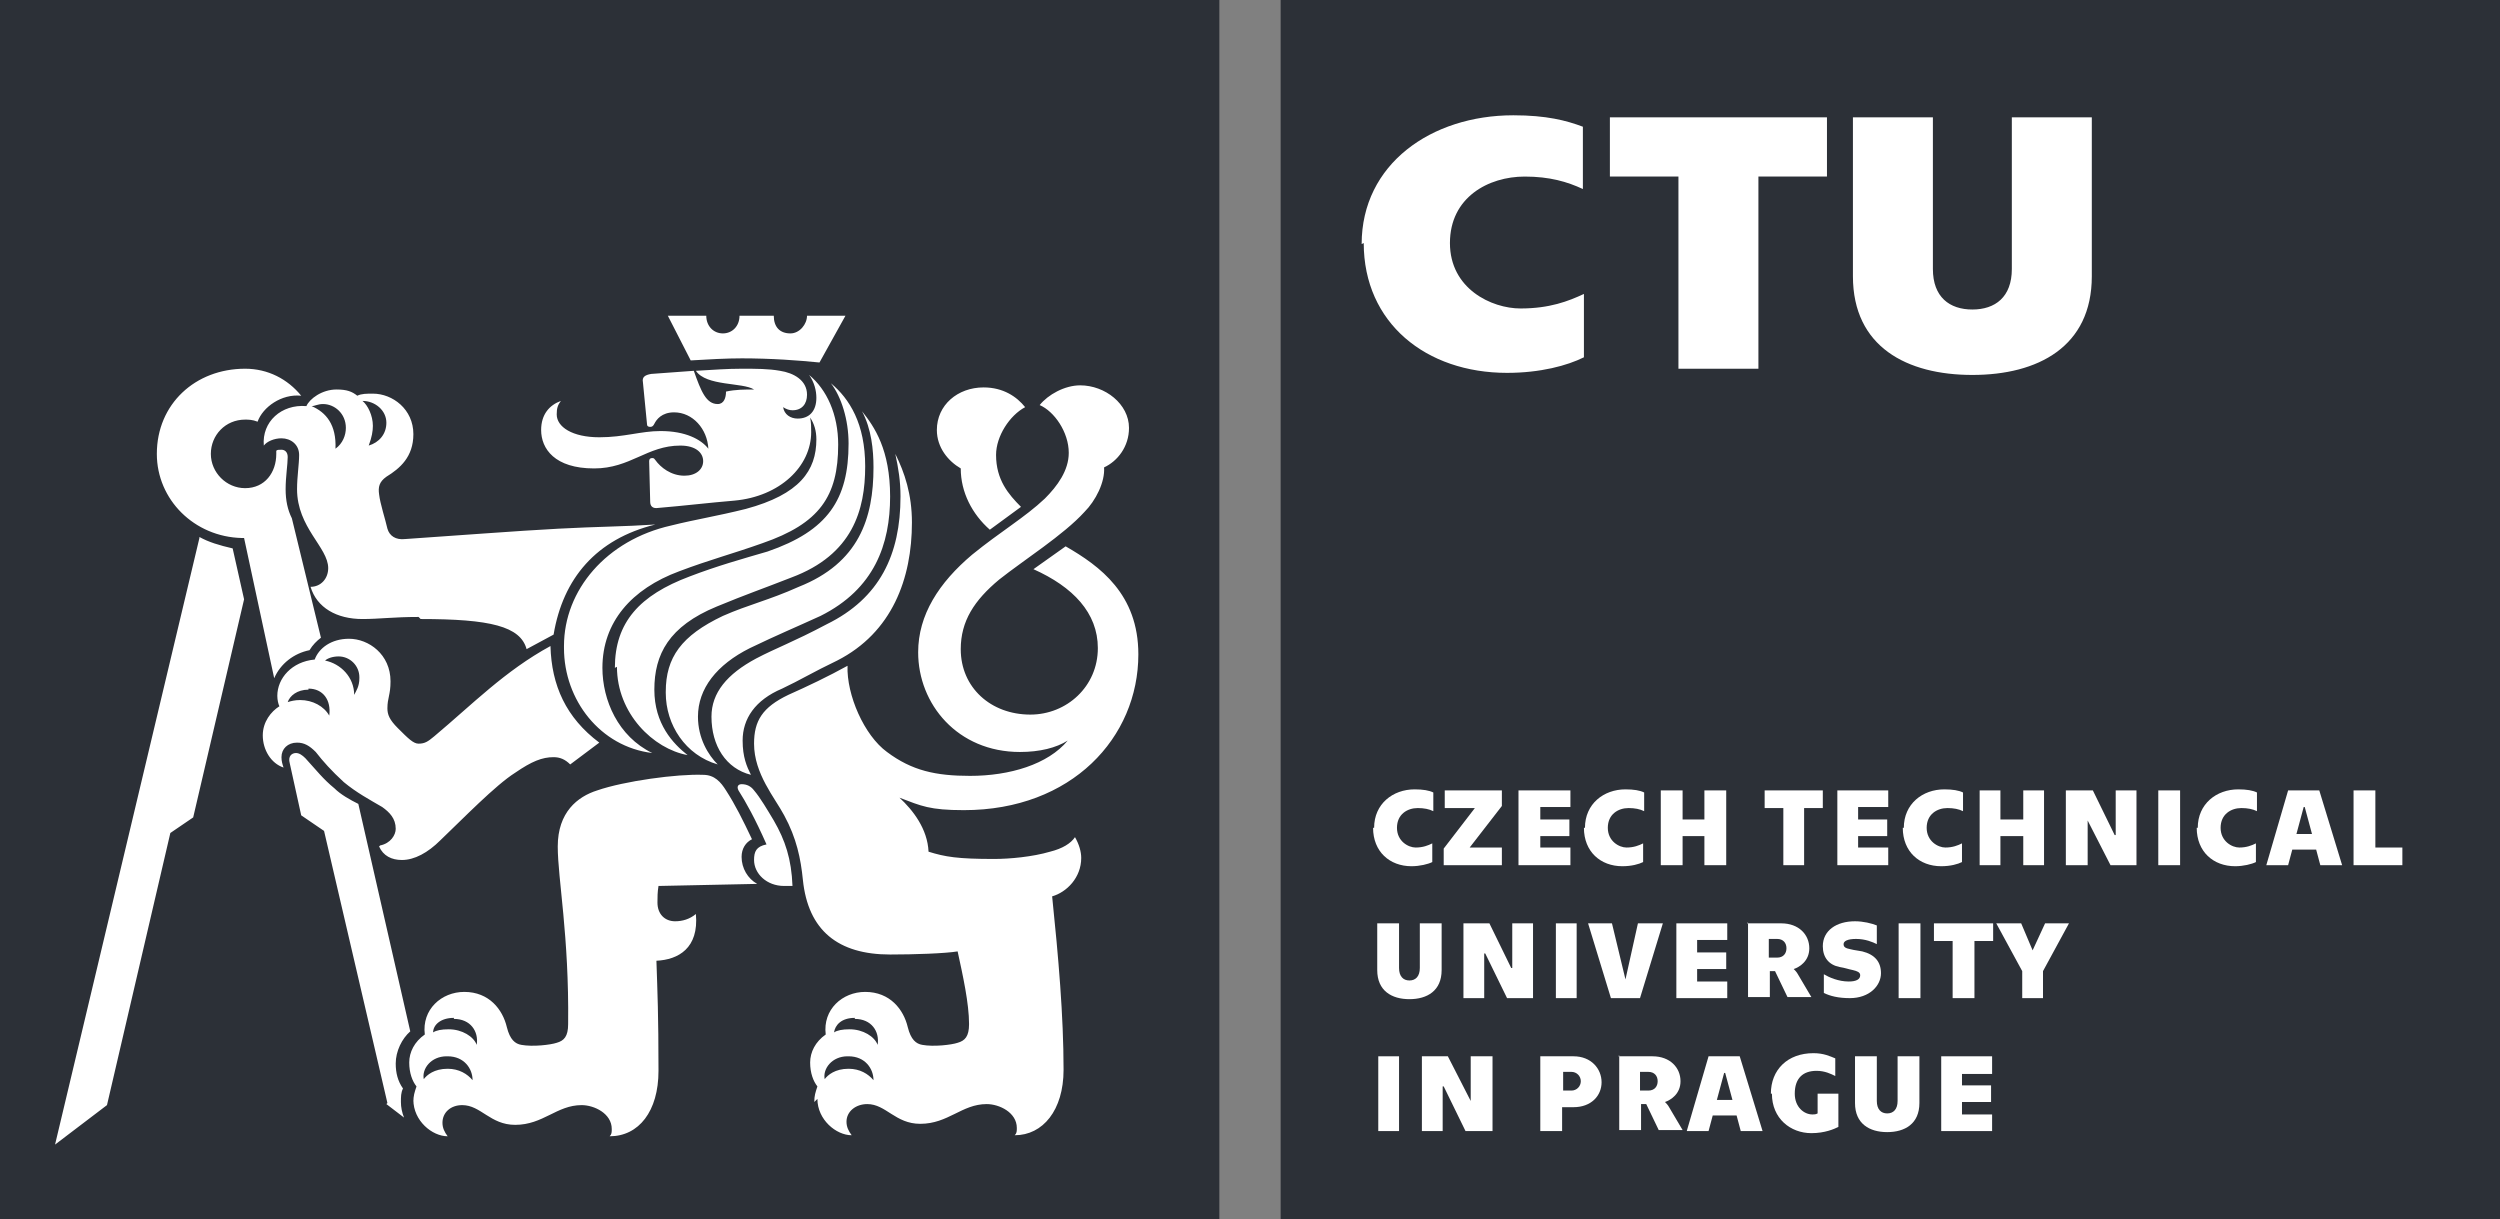
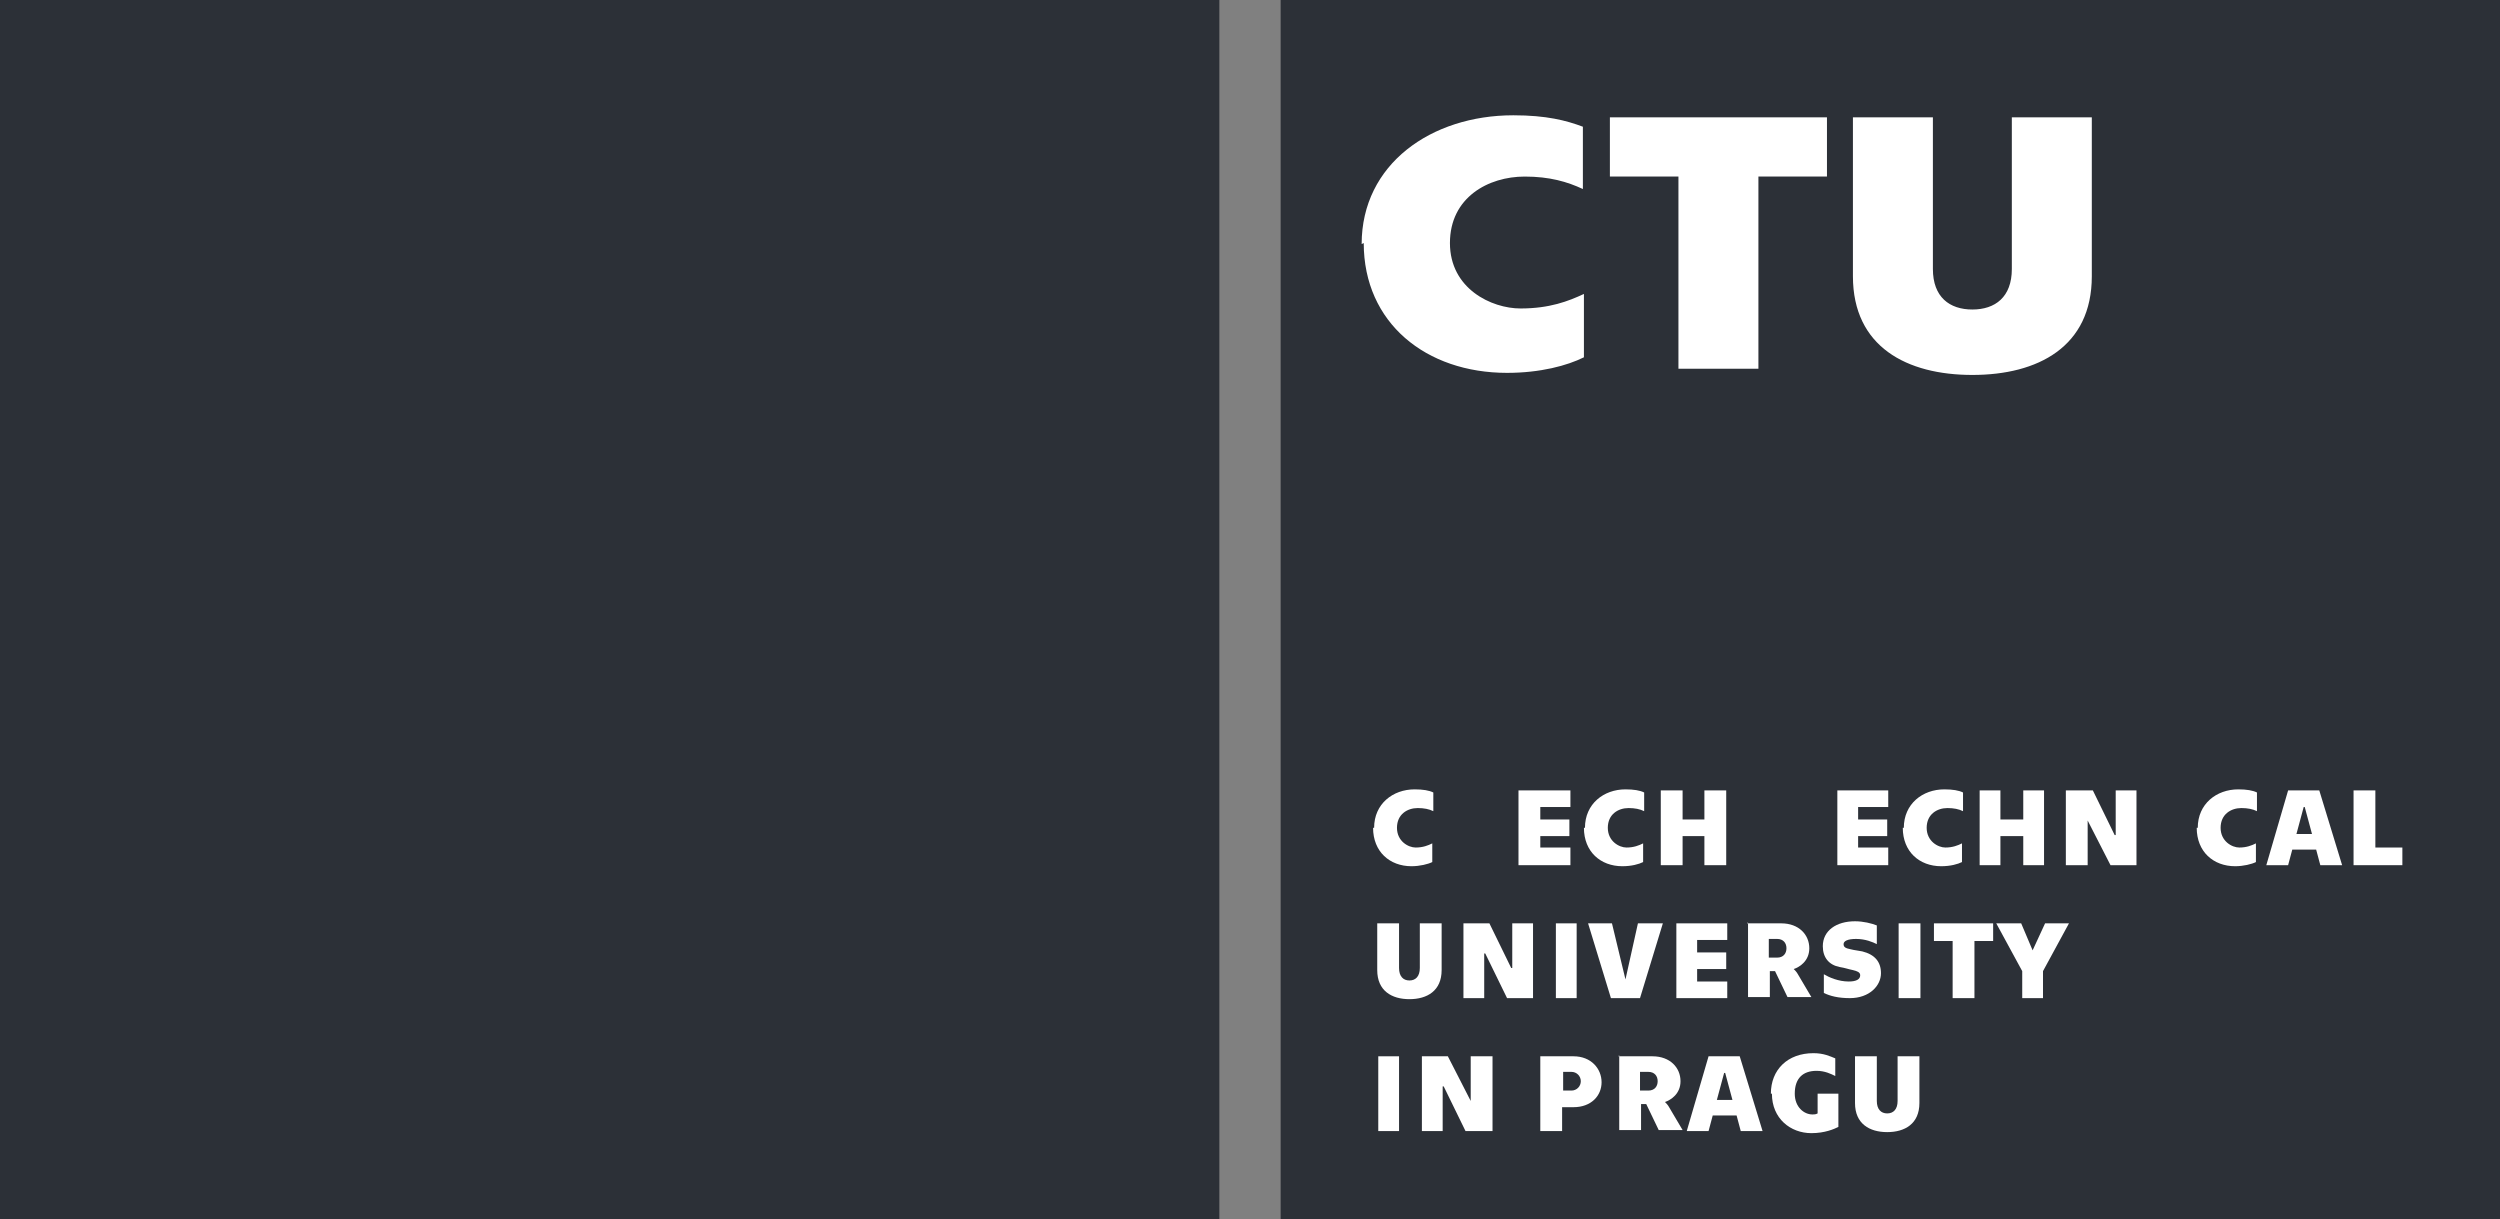
<svg xmlns="http://www.w3.org/2000/svg" xmlns:ns1="http://www.inkscape.org/namespaces/inkscape" xmlns:ns2="http://sodipodi.sourceforge.net/DTD/sodipodi-0.dtd" ns1:version="1.0 (4035a4fb49, 2020-05-01)" ns2:docname="CTU.svg" id="svg80" viewBox="0 0 2.407 1.174" style="shape-rendering:geometricPrecision; text-rendering:geometricPrecision; image-rendering:optimizeQuality; fill-rule:evenodd; clip-rule:evenodd" height="100%" width="100%" xml:space="preserve">
  <rect x="0" y="0" width="2.407" height="1.174" fill="#808080" stroke="none" />
  <defs id="defs4">
    <style id="style2" type="text/css">       .fil0 {fill:#2C3037;fill-rule:nonzero}    .fil1 {fill:white;fill-rule:nonzero}     </style>
  </defs>
  <g id="__x0023_Layer_x0020_1">
    <polygon id="polygon7" points="1.233,1.174 2.407,1.174 2.407,0 1.233,0 " class="fil0" />
    <polygon id="polygon9" points="-0,1.174 1.174,1.174 1.174,0 -0,0 " class="fil0" />
-     <path id="path11" d="M0.192 0.517c0.009,0.005 0.019,0.008 0.032,0.011l0.011 0.049 -0.049 0.21 -0.022 0.015 -0.061 0.262 -0.05 0.038 0.139 -0.584zm0.041 0.001c-0.046,-0.001 -0.082,-0.037 -0.082,-0.081 0,-0.048 0.037,-0.082 0.085,-0.082 0.022,0 0.041,0.01 0.054,0.026 -0.019,-0.002 -0.037,0.011 -0.042,0.025 -0.005,-0.002 -0.009,-0.002 -0.012,-0.002 -0.019,0 -0.033,0.015 -0.033,0.033 0,0.018 0.015,0.033 0.033,0.033 0.019,0 0.03,-0.015 0.03,-0.033 0,-0.001 0,-0.002 0,-0.003 0.001,-0.001 0.002,-0.001 0.005,-0.001 0.003,0 0.006,0.002 0.006,0.007 0,0.007 -0.002,0.019 -0.002,0.031 0,0.011 0.002,0.02 0.006,0.028l0.028 0.115c-0.004,0.003 -0.008,0.007 -0.011,0.012 -0.015,0.003 -0.028,0.013 -0.034,0.027l-0.029 -0.135zm0.17 0.076c-0.024,0 -0.038,0.002 -0.054,0.002 -0.025,0 -0.044,-0.011 -0.05,-0.031 0.01,0 0.017,-0.008 0.017,-0.018 0,-0.02 -0.03,-0.039 -0.03,-0.076 0,-0.012 0.002,-0.024 0.002,-0.033 0,-0.01 -0.008,-0.016 -0.017,-0.016 -0.007,0 -0.014,0.003 -0.017,0.007 -0.002,-0.023 0.017,-0.04 0.041,-0.038 0.003,-0.007 0.015,-0.016 0.029,-0.016 0.01,0 0.015,0.002 0.02,0.006 0.004,-0.002 0.009,-0.002 0.015,-0.002 0.019,0 0.039,0.015 0.039,0.039 0,0.022 -0.013,0.033 -0.026,0.041 -0.007,0.005 -0.008,0.01 -0.007,0.017 0.001,0.009 0.006,0.024 0.008,0.033 0.002,0.007 0.008,0.011 0.017,0.01 0.045,-0.003 0.109,-0.008 0.148,-0.01 0.037,-0.002 0.063,-0.002 0.093,-0.004 -0.057,0.014 -0.089,0.052 -0.098,0.106l-0.026 0.014c-0.006,-0.022 -0.035,-0.029 -0.102,-0.029zm-0.037 0.22c0.01,-0.002 0.015,-0.01 0.015,-0.016 0,-0.01 -0.006,-0.016 -0.013,-0.021 -0.012,-0.007 -0.025,-0.014 -0.037,-0.024 -0.012,-0.011 -0.02,-0.02 -0.027,-0.029 -0.006,-0.006 -0.011,-0.009 -0.018,-0.009 -0.009,0 -0.015,0.006 -0.015,0.014 0,0.004 0.001,0.007 0.002,0.01 -0.012,-0.004 -0.02,-0.017 -0.02,-0.031 0,-0.013 0.008,-0.023 0.016,-0.028 -0.001,-0.002 -0.002,-0.006 -0.002,-0.01 0,-0.017 0.014,-0.033 0.036,-0.035 0.004,-0.011 0.016,-0.02 0.033,-0.02 0.019,0 0.04,0.015 0.04,0.041 0,0.013 -0.003,0.016 -0.003,0.026 0,0.006 0.002,0.011 0.01,0.019 0.01,0.01 0.015,0.015 0.02,0.015 0.006,0 0.009,-0.002 0.015,-0.007 0.037,-0.031 0.068,-0.063 0.112,-0.087 0.001,0.038 0.015,0.069 0.047,0.093l-0.028 0.021c-0.005,-0.005 -0.01,-0.007 -0.016,-0.007 -0.011,0 -0.021,0.004 -0.037,0.015 -0.019,0.012 -0.05,0.044 -0.072,0.065 -0.012,0.012 -0.025,0.019 -0.037,0.019 -0.01,0 -0.018,-0.004 -0.022,-0.013zm-0.069 -0.15c-0.011,0 -0.018,0.006 -0.02,0.012 0.003,-0.001 0.007,-0.002 0.012,-0.002 0.012,0 0.023,0.006 0.028,0.015 0.002,-0.015 -0.006,-0.026 -0.02,-0.026zm0.076 0.398l-0.061 -0.262 -0.022 -0.015 -0.011 -0.05c-0.002,-0.007 0.002,-0.01 0.006,-0.01 0.003,0 0.006,0.002 0.009,0.005 0.011,0.012 0.017,0.02 0.028,0.029 0.006,0.006 0.015,0.011 0.023,0.015l0.05 0.219c-0.008,0.007 -0.014,0.019 -0.014,0.031 0,0.009 0.002,0.017 0.007,0.024 -0.002,0.004 -0.002,0.008 -0.002,0.013 0,0.005 0.001,0.01 0.003,0.015l-0.017 -0.013zm-0.04 -0.65c0,-0.014 -0.011,-0.023 -0.022,-0.023 -0.005,0 -0.008,0.002 -0.011,0.002 0.014,0.006 0.024,0.018 0.023,0.041 0.007,-0.005 0.01,-0.013 0.01,-0.02zm0.013 0.24c0,-0.011 -0.009,-0.02 -0.02,-0.02 -0.006,0 -0.011,0.002 -0.013,0.004 0.015,0.003 0.028,0.016 0.028,0.033 0.002,-0.004 0.005,-0.008 0.005,-0.016zm0.026 -0.245c0,-0.012 -0.011,-0.021 -0.023,-0.021 0.005,0.004 0.01,0.014 0.01,0.024 0,0.005 -0.001,0.011 -0.004,0.019 0.01,-0.003 0.017,-0.011 0.017,-0.022zm0.026 0.654c0,-0.006 0.001,-0.009 0.003,-0.015 -0.004,-0.005 -0.007,-0.013 -0.007,-0.023 0,-0.01 0.005,-0.02 0.015,-0.027 -0.003,-0.024 0.016,-0.041 0.038,-0.041 0.024,0 0.037,0.017 0.041,0.034 0.003,0.012 0.008,0.016 0.014,0.017 0.011,0.002 0.028,0 0.034,-0.002 0.007,-0.002 0.011,-0.006 0.011,-0.018 0.001,-0.085 -0.01,-0.14 -0.01,-0.171 0,-0.033 0.019,-0.048 0.038,-0.054 0.026,-0.009 0.077,-0.016 0.102,-0.015 0.011,0 0.017,0.007 0.022,0.015 0.009,0.014 0.016,0.028 0.025,0.047 -0.006,0.003 -0.01,0.009 -0.01,0.017 0,0.011 0.006,0.021 0.015,0.026l-0.095 0.002c-0.001,0.006 -0.001,0.011 -0.001,0.016 0,0.011 0.007,0.018 0.017,0.018 0.007,0 0.014,-0.002 0.02,-0.007 0.003,0.033 -0.017,0.044 -0.038,0.045 0.001,0.03 0.002,0.052 0.002,0.106 0,0.039 -0.019,0.063 -0.047,0.063 0.002,-0.002 0.002,-0.004 0.002,-0.007 0,-0.015 -0.017,-0.023 -0.029,-0.023 -0.024,0 -0.037,0.019 -0.064,0.019 -0.024,0 -0.033,-0.019 -0.051,-0.019 -0.011,0 -0.019,0.007 -0.019,0.017 0,0.005 0.002,0.009 0.005,0.013 -0.015,0 -0.033,-0.015 -0.033,-0.035zm0.032 -0.044c-0.015,0 -0.024,0.012 -0.022,0.022 0.003,-0.004 0.01,-0.01 0.023,-0.01 0.011,0 0.019,0.005 0.024,0.011 0,-0.011 -0.008,-0.023 -0.024,-0.023zm0.007 -0.037c-0.013,0 -0.02,0.007 -0.02,0.014 0.003,-0.002 0.008,-0.003 0.015,-0.003 0.013,0 0.024,0.007 0.027,0.015 0.002,-0.013 -0.006,-0.025 -0.022,-0.025zm0.106 -0.358c0,-0.054 0.041,-0.102 0.103,-0.116 0.024,-0.006 0.044,-0.009 0.072,-0.016 0.052,-0.014 0.068,-0.037 0.068,-0.067 0,-0.008 -0.002,-0.015 -0.006,-0.021 0.001,0.005 0.001,0.009 0.001,0.014 0,0.033 -0.03,0.062 -0.074,0.066 -0.024,0.002 -0.049,0.005 -0.073,0.007 -0.006,0.001 -0.008,-0.002 -0.008,-0.006l-0.001 -0.039c0,-0.002 0.001,-0.003 0.003,-0.003 0.002,0 0.002,0.001 0.003,0.002 0.005,0.007 0.015,0.015 0.028,0.015 0.011,0 0.018,-0.006 0.018,-0.014 0,-0.008 -0.007,-0.015 -0.022,-0.015 -0.032,0 -0.048,0.022 -0.083,0.022 -0.038,0 -0.051,-0.019 -0.051,-0.037 0,-0.015 0.008,-0.024 0.019,-0.028 -0.003,0.004 -0.004,0.007 -0.004,0.013 0,0.012 0.015,0.022 0.041,0.022 0.024,0 0.04,-0.006 0.059,-0.006 0.024,0 0.039,0.008 0.046,0.017 -0.001,-0.019 -0.015,-0.035 -0.033,-0.035 -0.012,0 -0.017,0.007 -0.019,0.011 -0.001,0.002 -0.002,0.003 -0.004,0.003 -0.002,0 -0.003,-0.001 -0.003,-0.002l-0.004 -0.041c-0.001,-0.005 0.002,-0.007 0.008,-0.008l0.041 -0.003c0.007,0.02 0.012,0.032 0.023,0.032 0.006,0 0.008,-0.006 0.008,-0.012 0.009,-0.002 0.018,-0.002 0.027,-0.002 -0.011,-0.007 -0.046,-0.003 -0.056,-0.018 0.017,-0.001 0.03,-0.002 0.044,-0.002 0.014,0 0.026,0 0.037,0.002 0.013,0.002 0.026,0.009 0.026,0.023 0,0.009 -0.005,0.015 -0.014,0.015 -0.003,0 -0.006,-0.001 -0.009,-0.003 0.001,0.007 0.007,0.011 0.014,0.011 0.011,0 0.018,-0.007 0.018,-0.02 0,-0.007 -0.002,-0.015 -0.007,-0.022 0.017,0.014 0.028,0.038 0.028,0.067 0,0.05 -0.018,0.076 -0.073,0.095 -0.028,0.01 -0.051,0.016 -0.08,0.027 -0.046,0.017 -0.074,0.049 -0.074,0.093 0,0.031 0.015,0.066 0.048,0.082 -0.05,-0.006 -0.085,-0.051 -0.085,-0.101zm0.049 0.021c0,-0.044 0.024,-0.07 0.072,-0.088 0.026,-0.01 0.051,-0.017 0.075,-0.024 0.058,-0.02 0.078,-0.05 0.078,-0.104 0,-0.023 -0.007,-0.045 -0.017,-0.058 0.018,0.015 0.033,0.039 0.033,0.08 0,0.042 -0.012,0.085 -0.071,0.107 -0.028,0.011 -0.043,0.016 -0.072,0.028 -0.046,0.019 -0.06,0.046 -0.06,0.08 0,0.033 0.018,0.052 0.032,0.063 -0.033,-0.006 -0.068,-0.04 -0.068,-0.085zm0.049 0.023c0,-0.033 0.015,-0.054 0.055,-0.073 0.025,-0.011 0.044,-0.015 0.073,-0.028 0.058,-0.023 0.072,-0.066 0.072,-0.115 0,-0.017 -0.002,-0.037 -0.011,-0.054 0.012,0.015 0.027,0.037 0.027,0.082 0,0.046 -0.015,0.089 -0.067,0.115 -0.024,0.011 -0.041,0.018 -0.068,0.031 -0.032,0.016 -0.05,0.039 -0.05,0.066 0,0.021 0.01,0.037 0.019,0.046 -0.031,-0.009 -0.05,-0.038 -0.05,-0.069zm0.074 -0.321c-0.016,0 -0.033,0.001 -0.05,0.002l-0.022 -0.043 0.037 0c0,0.01 0.007,0.017 0.016,0.017 0.009,0 0.016,-0.007 0.016,-0.017l0.033 0c0,0.011 0.006,0.017 0.016,0.017 0.009,0 0.016,-0.009 0.016,-0.017l0.037 0 -0.025 0.045c-0.02,-0.002 -0.046,-0.004 -0.076,-0.004zm-0.03 0.345c0,-0.023 0.015,-0.041 0.043,-0.056 0.019,-0.01 0.036,-0.016 0.068,-0.033 0.051,-0.025 0.071,-0.067 0.071,-0.123 0,-0.015 -0.002,-0.027 -0.005,-0.041 0.009,0.018 0.016,0.039 0.016,0.066 0,0.054 -0.019,0.106 -0.072,0.133 -0.023,0.011 -0.036,0.019 -0.053,0.027 -0.026,0.011 -0.038,0.029 -0.038,0.05 0,0.016 0.004,0.025 0.008,0.033 -0.024,-0.006 -0.038,-0.028 -0.038,-0.056zm0.041 0.138c0,-0.008 0.002,-0.013 0.012,-0.015 -0.011,-0.025 -0.02,-0.041 -0.027,-0.052 -0.002,-0.004 0,-0.006 0.003,-0.006 0.005,0 0.009,0.002 0.012,0.006 0.006,0.007 0.013,0.019 0.019,0.029 0.011,0.019 0.017,0.037 0.018,0.063l-0.008 0c-0.017,0 -0.029,-0.012 -0.029,-0.025zm0.058 0.233c0,-0.006 0.001,-0.009 0.003,-0.015 -0.004,-0.005 -0.007,-0.013 -0.007,-0.023 0,-0.01 0.005,-0.02 0.015,-0.027 -0.003,-0.024 0.016,-0.041 0.038,-0.041 0.024,0 0.037,0.017 0.041,0.034 0.003,0.012 0.008,0.016 0.014,0.017 0.011,0.002 0.028,0 0.034,-0.002 0.007,-0.002 0.011,-0.006 0.011,-0.018 0,-0.02 -0.006,-0.047 -0.011,-0.07 -0.012,0.002 -0.042,0.003 -0.065,0.003 -0.05,0 -0.079,-0.023 -0.084,-0.072 -0.002,-0.02 -0.006,-0.04 -0.018,-0.062 -0.009,-0.017 -0.029,-0.04 -0.029,-0.069 0,-0.022 0.008,-0.035 0.033,-0.047 0.018,-0.008 0.039,-0.018 0.057,-0.028 -0.001,0.028 0.016,0.067 0.038,0.083 0.024,0.018 0.047,0.023 0.08,0.023 0.038,0 0.075,-0.011 0.094,-0.034 -0.011,0.007 -0.027,0.011 -0.046,0.011 -0.06,0 -0.098,-0.046 -0.098,-0.096 0,-0.036 0.02,-0.067 0.052,-0.094 0.027,-0.022 0.051,-0.036 0.07,-0.054 0.012,-0.012 0.023,-0.027 0.023,-0.044 0,-0.02 -0.014,-0.04 -0.028,-0.046 0.008,-0.01 0.024,-0.019 0.039,-0.019 0.024,0 0.047,0.018 0.047,0.041 0,0.018 -0.011,0.032 -0.024,0.038 0.001,0.014 -0.008,0.032 -0.019,0.043 -0.02,0.022 -0.058,0.046 -0.082,0.065 -0.024,0.02 -0.037,0.04 -0.037,0.067 0,0.037 0.029,0.063 0.067,0.063 0.035,0 0.065,-0.027 0.065,-0.064 0,-0.034 -0.024,-0.059 -0.062,-0.076l0.031 -0.022c0.033,0.019 0.07,0.046 0.07,0.104 0,0.08 -0.064,0.15 -0.168,0.15 -0.033,0 -0.041,-0.004 -0.062,-0.012 0.013,0.012 0.027,0.03 0.028,0.052 0.016,0.005 0.028,0.007 0.063,0.007 0.015,0 0.037,-0.002 0.054,-0.007 0.012,-0.003 0.02,-0.008 0.024,-0.014 0.004,0.007 0.006,0.014 0.006,0.02 0,0.019 -0.014,0.033 -0.028,0.037 0.006,0.058 0.011,0.115 0.011,0.167 0,0.039 -0.02,0.063 -0.047,0.063 0.002,-0.002 0.002,-0.004 0.002,-0.007 0,-0.015 -0.017,-0.023 -0.029,-0.023 -0.024,0 -0.037,0.019 -0.064,0.019 -0.024,0 -0.033,-0.019 -0.051,-0.019 -0.011,0 -0.02,0.007 -0.02,0.017 0,0.005 0.002,0.009 0.005,0.013 -0.015,0 -0.033,-0.015 -0.033,-0.035zm0.032 -0.044c-0.015,0 -0.024,0.012 -0.022,0.022 0.003,-0.004 0.01,-0.01 0.023,-0.01 0.011,0 0.019,0.005 0.024,0.011 0,-0.011 -0.008,-0.023 -0.024,-0.023zm0.007 -0.037c-0.013,0 -0.019,0.007 -0.02,0.014 0.003,-0.002 0.008,-0.003 0.015,-0.003 0.013,0 0.024,0.007 0.027,0.015 0.002,-0.013 -0.006,-0.025 -0.022,-0.025zm0.102 -0.529c-0.012,-0.007 -0.023,-0.02 -0.023,-0.037 0,-0.024 0.02,-0.041 0.045,-0.041 0.019,0 0.032,0.009 0.04,0.019 -0.015,0.008 -0.028,0.028 -0.028,0.046 0,0.024 0.012,0.038 0.024,0.05l-0.03 0.022c-0.017,-0.015 -0.028,-0.036 -0.028,-0.059z" class="fil1" />
    <path id="path13" d="M1.323 0.797c0,-0.023 0.018,-0.037 0.039,-0.037 0.008,0 0.014,0.001 0.018,0.003l0 0.018c-0.004,-0.002 -0.009,-0.003 -0.015,-0.003 -0.01,0 -0.02,0.006 -0.02,0.019 0,0.013 0.011,0.019 0.018,0.019 0.007,0 0.012,-0.002 0.016,-0.004l0 0.018c-0.004,0.002 -0.012,0.004 -0.02,0.004 -0.021,0 -0.037,-0.014 -0.037,-0.037z" class="fil1" />
-     <polygon id="polygon15" points="1.39,0.817 1.42,0.778 1.391,0.778 1.391,0.761 1.446,0.761 1.446,0.776 1.415,0.816 1.446,0.816 1.446,0.833 1.39,0.833 " class="fil1" />
    <polygon id="polygon17" points="1.462,0.761 1.512,0.761 1.512,0.777 1.483,0.777 1.483,0.789 1.511,0.789 1.511,0.805 1.483,0.805 1.483,0.816 1.512,0.816 1.512,0.833 1.462,0.833 " class="fil1" />
    <path id="path19" d="M1.526 0.797c0,-0.023 0.018,-0.037 0.039,-0.037 0.008,0 0.014,0.001 0.018,0.003l0 0.018c-0.004,-0.002 -0.009,-0.003 -0.015,-0.003 -0.01,0 -0.02,0.006 -0.02,0.019 0,0.013 0.011,0.019 0.018,0.019 0.007,0 0.012,-0.002 0.016,-0.004l0 0.018c-0.004,0.002 -0.011,0.004 -0.02,0.004 -0.021,0 -0.037,-0.014 -0.037,-0.037z" class="fil1" />
    <polygon id="polygon21" points="1.62,0.761 1.62,0.789 1.641,0.789 1.641,0.761 1.662,0.761 1.662,0.833 1.641,0.833 1.641,0.805 1.62,0.805 1.62,0.833 1.599,0.833 1.599,0.761 " class="fil1" />
-     <polygon id="polygon23" points="1.717,0.778 1.699,0.778 1.699,0.761 1.755,0.761 1.755,0.778 1.737,0.778 1.737,0.833 1.717,0.833 " class="fil1" />
    <polygon id="polygon25" points="1.769,0.761 1.818,0.761 1.818,0.777 1.789,0.777 1.789,0.789 1.817,0.789 1.817,0.805 1.789,0.805 1.789,0.816 1.818,0.816 1.818,0.833 1.769,0.833 " class="fil1" />
    <path id="path27" d="M1.833 0.797c0,-0.023 0.018,-0.037 0.039,-0.037 0.008,0 0.014,0.001 0.018,0.003l0 0.018c-0.004,-0.002 -0.009,-0.003 -0.015,-0.003 -0.01,0 -0.02,0.006 -0.02,0.019 0,0.013 0.011,0.019 0.018,0.019 0.007,0 0.012,-0.002 0.016,-0.004l0 0.018c-0.004,0.002 -0.011,0.004 -0.02,0.004 -0.021,0 -0.037,-0.014 -0.037,-0.037z" class="fil1" />
    <polygon id="polygon29" points="1.926,0.761 1.926,0.789 1.948,0.789 1.948,0.761 1.968,0.761 1.968,0.833 1.948,0.833 1.948,0.805 1.926,0.805 1.926,0.833 1.906,0.833 1.906,0.761 " class="fil1" />
    <polygon id="polygon31" points="1.989,0.761 2.015,0.761 2.036,0.804 2.037,0.804 2.037,0.761 2.057,0.761 2.057,0.833 2.032,0.833 2.01,0.79 2.01,0.79 2.01,0.833 1.989,0.833 " class="fil1" />
-     <polygon id="polygon33" points="2.078,0.833 2.099,0.833 2.099,0.761 2.078,0.761 " class="fil1" />
    <path id="path35" d="M2.116 0.797c0,-0.023 0.018,-0.037 0.039,-0.037 0.008,0 0.014,0.001 0.018,0.003l0 0.018c-0.004,-0.002 -0.009,-0.003 -0.015,-0.003 -0.01,0 -0.02,0.006 -0.02,0.019 0,0.013 0.011,0.019 0.018,0.019 0.007,0 0.012,-0.002 0.016,-0.004l0 0.018c-0.004,0.002 -0.012,0.004 -0.02,0.004 -0.021,0 -0.037,-0.014 -0.037,-0.037z" class="fil1" />
    <path id="path37" d="M2.23 0.818l-0.023 0 -0.004 0.015 -0.021 0 0.021 -0.072 0.03 0 0.022 0.072 -0.021 0 -0.004 -0.015zm-0.004 -0.015l-0.007 -0.026 -0.001 0 -0.007 0.026 0.015 0z" class="fil1" />
    <polygon id="polygon39" points="2.266,0.761 2.287,0.761 2.287,0.816 2.313,0.816 2.313,0.833 2.266,0.833 " class="fil1" />
    <path id="path41" d="M1.326 0.934l0 -0.045 0.021 0 0 0.043c0,0.008 0.004,0.012 0.01,0.012 0.006,0 0.01,-0.004 0.01,-0.012l0 -0.043 0.021 0 0 0.045c0,0.02 -0.014,0.028 -0.031,0.028 -0.017,0 -0.031,-0.008 -0.031,-0.028z" class="fil1" />
    <polygon id="polygon43" points="1.409,0.889 1.434,0.889 1.455,0.932 1.456,0.932 1.456,0.889 1.476,0.889 1.476,0.961 1.451,0.961 1.43,0.918 1.429,0.918 1.429,0.961 1.409,0.961 " class="fil1" />
    <polygon id="polygon45" points="1.498,0.961 1.518,0.961 1.518,0.889 1.498,0.889 " class="fil1" />
    <polygon id="polygon47" points="1.529,0.889 1.552,0.889 1.565,0.943 1.565,0.943 1.577,0.889 1.601,0.889 1.579,0.961 1.551,0.961 " class="fil1" />
    <polygon id="polygon49" points="1.614,0.889 1.663,0.889 1.663,0.905 1.634,0.905 1.634,0.917 1.662,0.917 1.662,0.933 1.634,0.933 1.634,0.945 1.663,0.945 1.663,0.961 1.614,0.961 " class="fil1" />
    <path id="path51" d="M1.682 0.889l0.033 0c0.017,0 0.027,0.011 0.027,0.024 0,0.012 -0.009,0.018 -0.015,0.02l-0 0c0.001,0.001 0.003,0.003 0.004,0.005l0.013 0.022 -0.023 0 -0.012 -0.025 -0.005 0 0 0.025 -0.021 0 0 -0.072zm0.029 0.033c0.006,0 0.009,-0.004 0.009,-0.009 0,-0.005 -0.003,-0.009 -0.009,-0.009l-0.008 0 0 0.018 0.008 0z" class="fil1" />
    <path id="path53" d="M1.756 0.957l0 -0.019c0.005,0.003 0.014,0.007 0.024,0.007 0.007,0 0.011,-0.002 0.011,-0.006 0,-0.003 -0.003,-0.004 -0.007,-0.005 -0.005,-0.001 -0.007,-0.002 -0.013,-0.003 -0.01,-0.002 -0.016,-0.009 -0.016,-0.02 0,-0.015 0.013,-0.024 0.031,-0.024 0.008,0 0.016,0.002 0.021,0.004l0 0.018c-0.004,-0.002 -0.011,-0.005 -0.02,-0.005 -0.008,0 -0.012,0.002 -0.012,0.005 0,0.003 0.002,0.004 0.007,0.005 0.004,0.001 0.006,0.001 0.011,0.002 0.012,0.003 0.018,0.01 0.018,0.021 0,0.012 -0.011,0.024 -0.03,0.024 -0.011,0 -0.019,-0.002 -0.025,-0.005z" class="fil1" />
    <polygon id="polygon55" points="1.828,0.961 1.849,0.961 1.849,0.889 1.828,0.889 " class="fil1" />
    <polygon id="polygon57" points="1.88,0.906 1.862,0.906 1.862,0.889 1.919,0.889 1.919,0.906 1.901,0.906 1.901,0.961 1.88,0.961 " class="fil1" />
    <polygon id="polygon59" points="1.947,0.935 1.922,0.889 1.946,0.889 1.957,0.915 1.957,0.915 1.969,0.889 1.992,0.889 1.967,0.935 1.967,0.961 1.947,0.961 " class="fil1" />
    <polygon id="polygon61" points="1.327,1.089 1.347,1.089 1.347,1.017 1.327,1.017 " class="fil1" />
    <polygon id="polygon63" points="1.369,1.017 1.394,1.017 1.416,1.06 1.416,1.06 1.416,1.017 1.437,1.017 1.437,1.089 1.411,1.089 1.39,1.046 1.389,1.046 1.389,1.089 1.369,1.089 " class="fil1" />
    <path id="path65" d="M1.484 1.017l0.031 0c0.017,0 0.027,0.012 0.027,0.025 0,0.013 -0.01,0.024 -0.027,0.024l-0.011 0 0 0.023 -0.021 0 0 -0.072zm0.029 0.033c0.005,0 0.009,-0.004 0.009,-0.009 0,-0.005 -0.004,-0.009 -0.009,-0.009l-0.008 0 0 0.018 0.008 0z" class="fil1" />
    <path id="path67" d="M1.558 1.017l0.033 0c0.017,0 0.027,0.011 0.027,0.024 0,0.012 -0.009,0.018 -0.015,0.02l-0 0c0.001,0.001 0.003,0.003 0.004,0.005l0.013 0.022 -0.023 0 -0.012 -0.025 -0.005 0 0 0.025 -0.021 0 0 -0.072zm0.029 0.033c0.006,0 0.009,-0.004 0.009,-0.009 0,-0.005 -0.003,-0.009 -0.009,-0.009l-0.008 0 0 0.018 0.008 0z" class="fil1" />
    <path id="path69" d="M1.672 1.074l-0.023 0 -0.004 0.015 -0.021 0 0.021 -0.072 0.03 0 0.022 0.072 -0.021 0 -0.004 -0.015zm-0.004 -0.015l-0.007 -0.026 -0.001 0 -0.007 0.026 0.015 0z" class="fil1" />
    <path id="path71" d="M1.705 1.053c0,-0.023 0.016,-0.039 0.041,-0.039 0.01,0 0.016,0.003 0.021,0.005l0 0.017c-0.004,-0.002 -0.01,-0.005 -0.018,-0.005 -0.013,0 -0.021,0.007 -0.021,0.022 0,0.013 0.009,0.02 0.017,0.02 0.002,0 0.003,-0 0.005,-0.001l0 -0.019 0.02 0 0 0.032c-0.004,0.002 -0.013,0.006 -0.026,0.006 -0.02,0 -0.038,-0.014 -0.038,-0.038z" class="fil1" />
    <path id="path73" d="M1.786 1.062l0 -0.045 0.021 0 0 0.043c0,0.008 0.004,0.012 0.01,0.012 0.006,0 0.01,-0.004 0.01,-0.012l0 -0.043 0.021 0 0 0.045c0,0.02 -0.014,0.028 -0.031,0.028 -0.017,0 -0.031,-0.008 -0.031,-0.028z" class="fil1" />
-     <polygon id="polygon75" points="1.869,1.017 1.918,1.017 1.918,1.034 1.889,1.034 1.889,1.045 1.917,1.045 1.917,1.061 1.889,1.061 1.889,1.073 1.918,1.073 1.918,1.089 1.869,1.089 " class="fil1" />
    <path id="path77" d="M1.616 0.17l0 0.185 0.077 0 0 -0.185 0.066 0 0 -0.057 -0.209 0 0 0.057 0.066 0zm0.245 -0.057l-0.077 0 0 0.153c0,0.068 0.052,0.095 0.115,0.095 0.063,0 0.115,-0.027 0.115,-0.095l0 -0.153 -0.077 0 0 0.146c0,0.027 -0.016,0.039 -0.038,0.039 -0.022,0 -0.038,-0.012 -0.038,-0.039l0 -0.146zm-0.548 0.121c0,0.077 0.06,0.125 0.138,0.125 0.032,0 0.058,-0.007 0.074,-0.015l0 -0.061c-0.015,0.007 -0.033,0.014 -0.061,0.014 -0.028,0 -0.068,-0.019 -0.068,-0.063 0,-0.044 0.037,-0.064 0.072,-0.064 0.024,0 0.041,0.005 0.056,0.012l0 -0.06c-0.016,-0.006 -0.035,-0.011 -0.067,-0.011 -0.079,0 -0.146,0.047 -0.146,0.124z" class="fil1" />
  </g>
</svg>